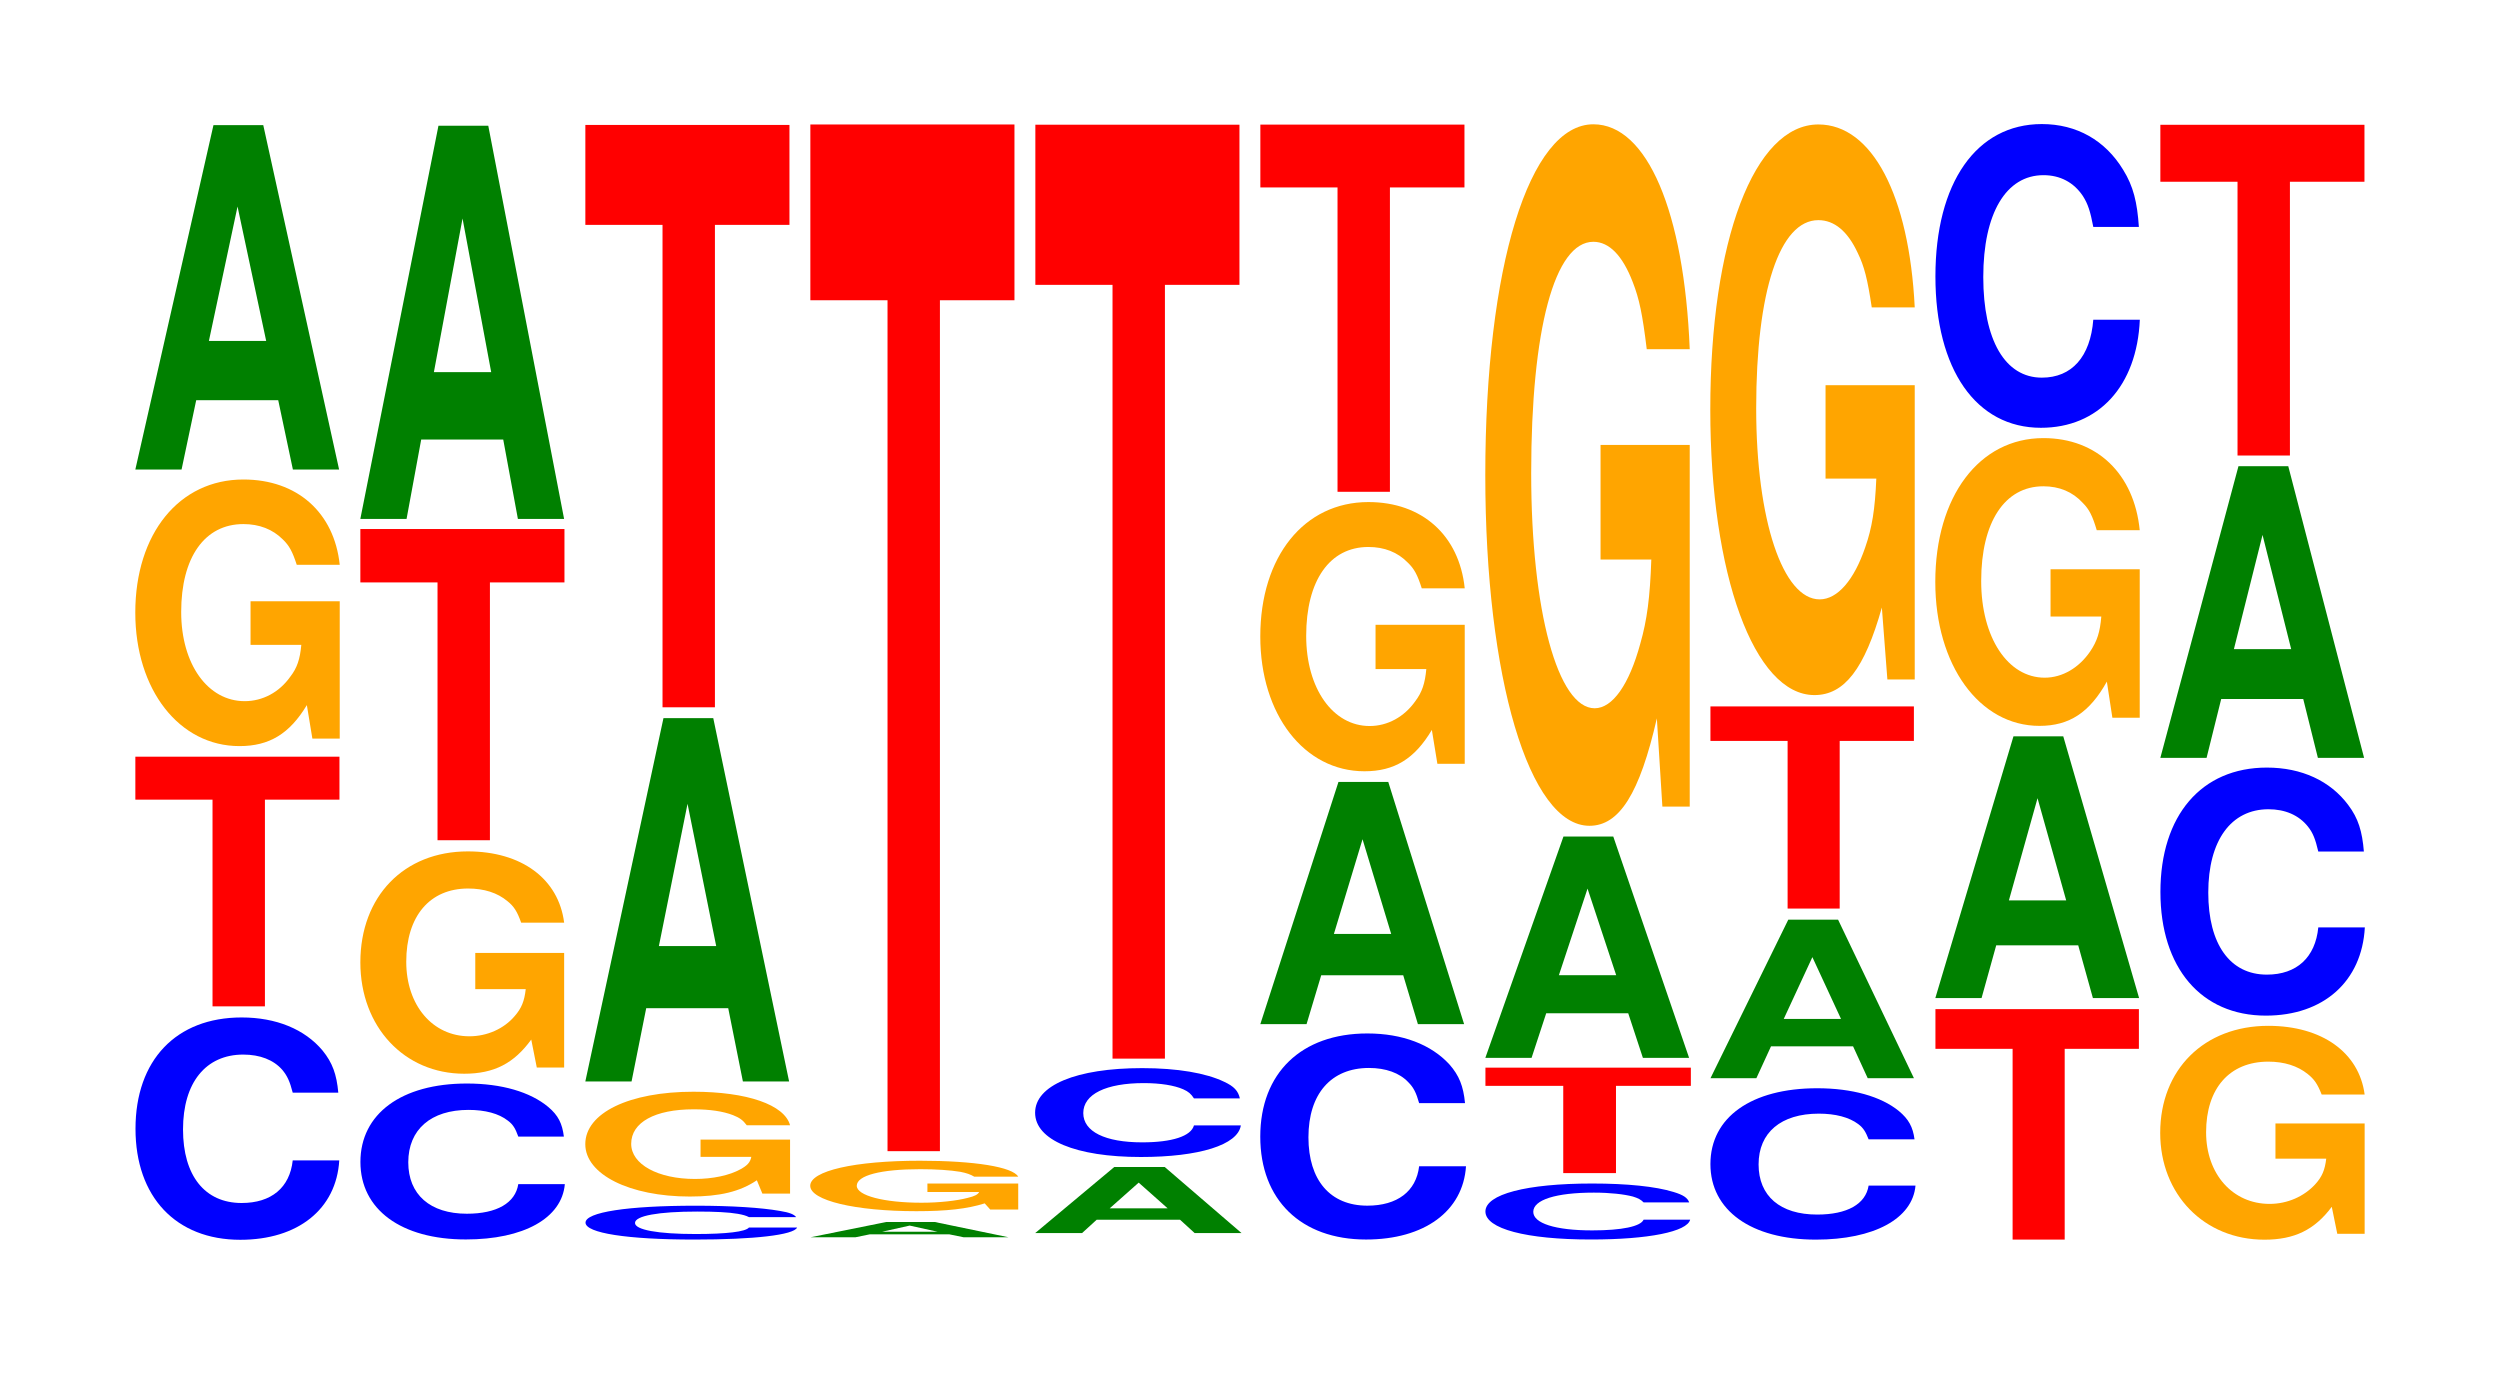
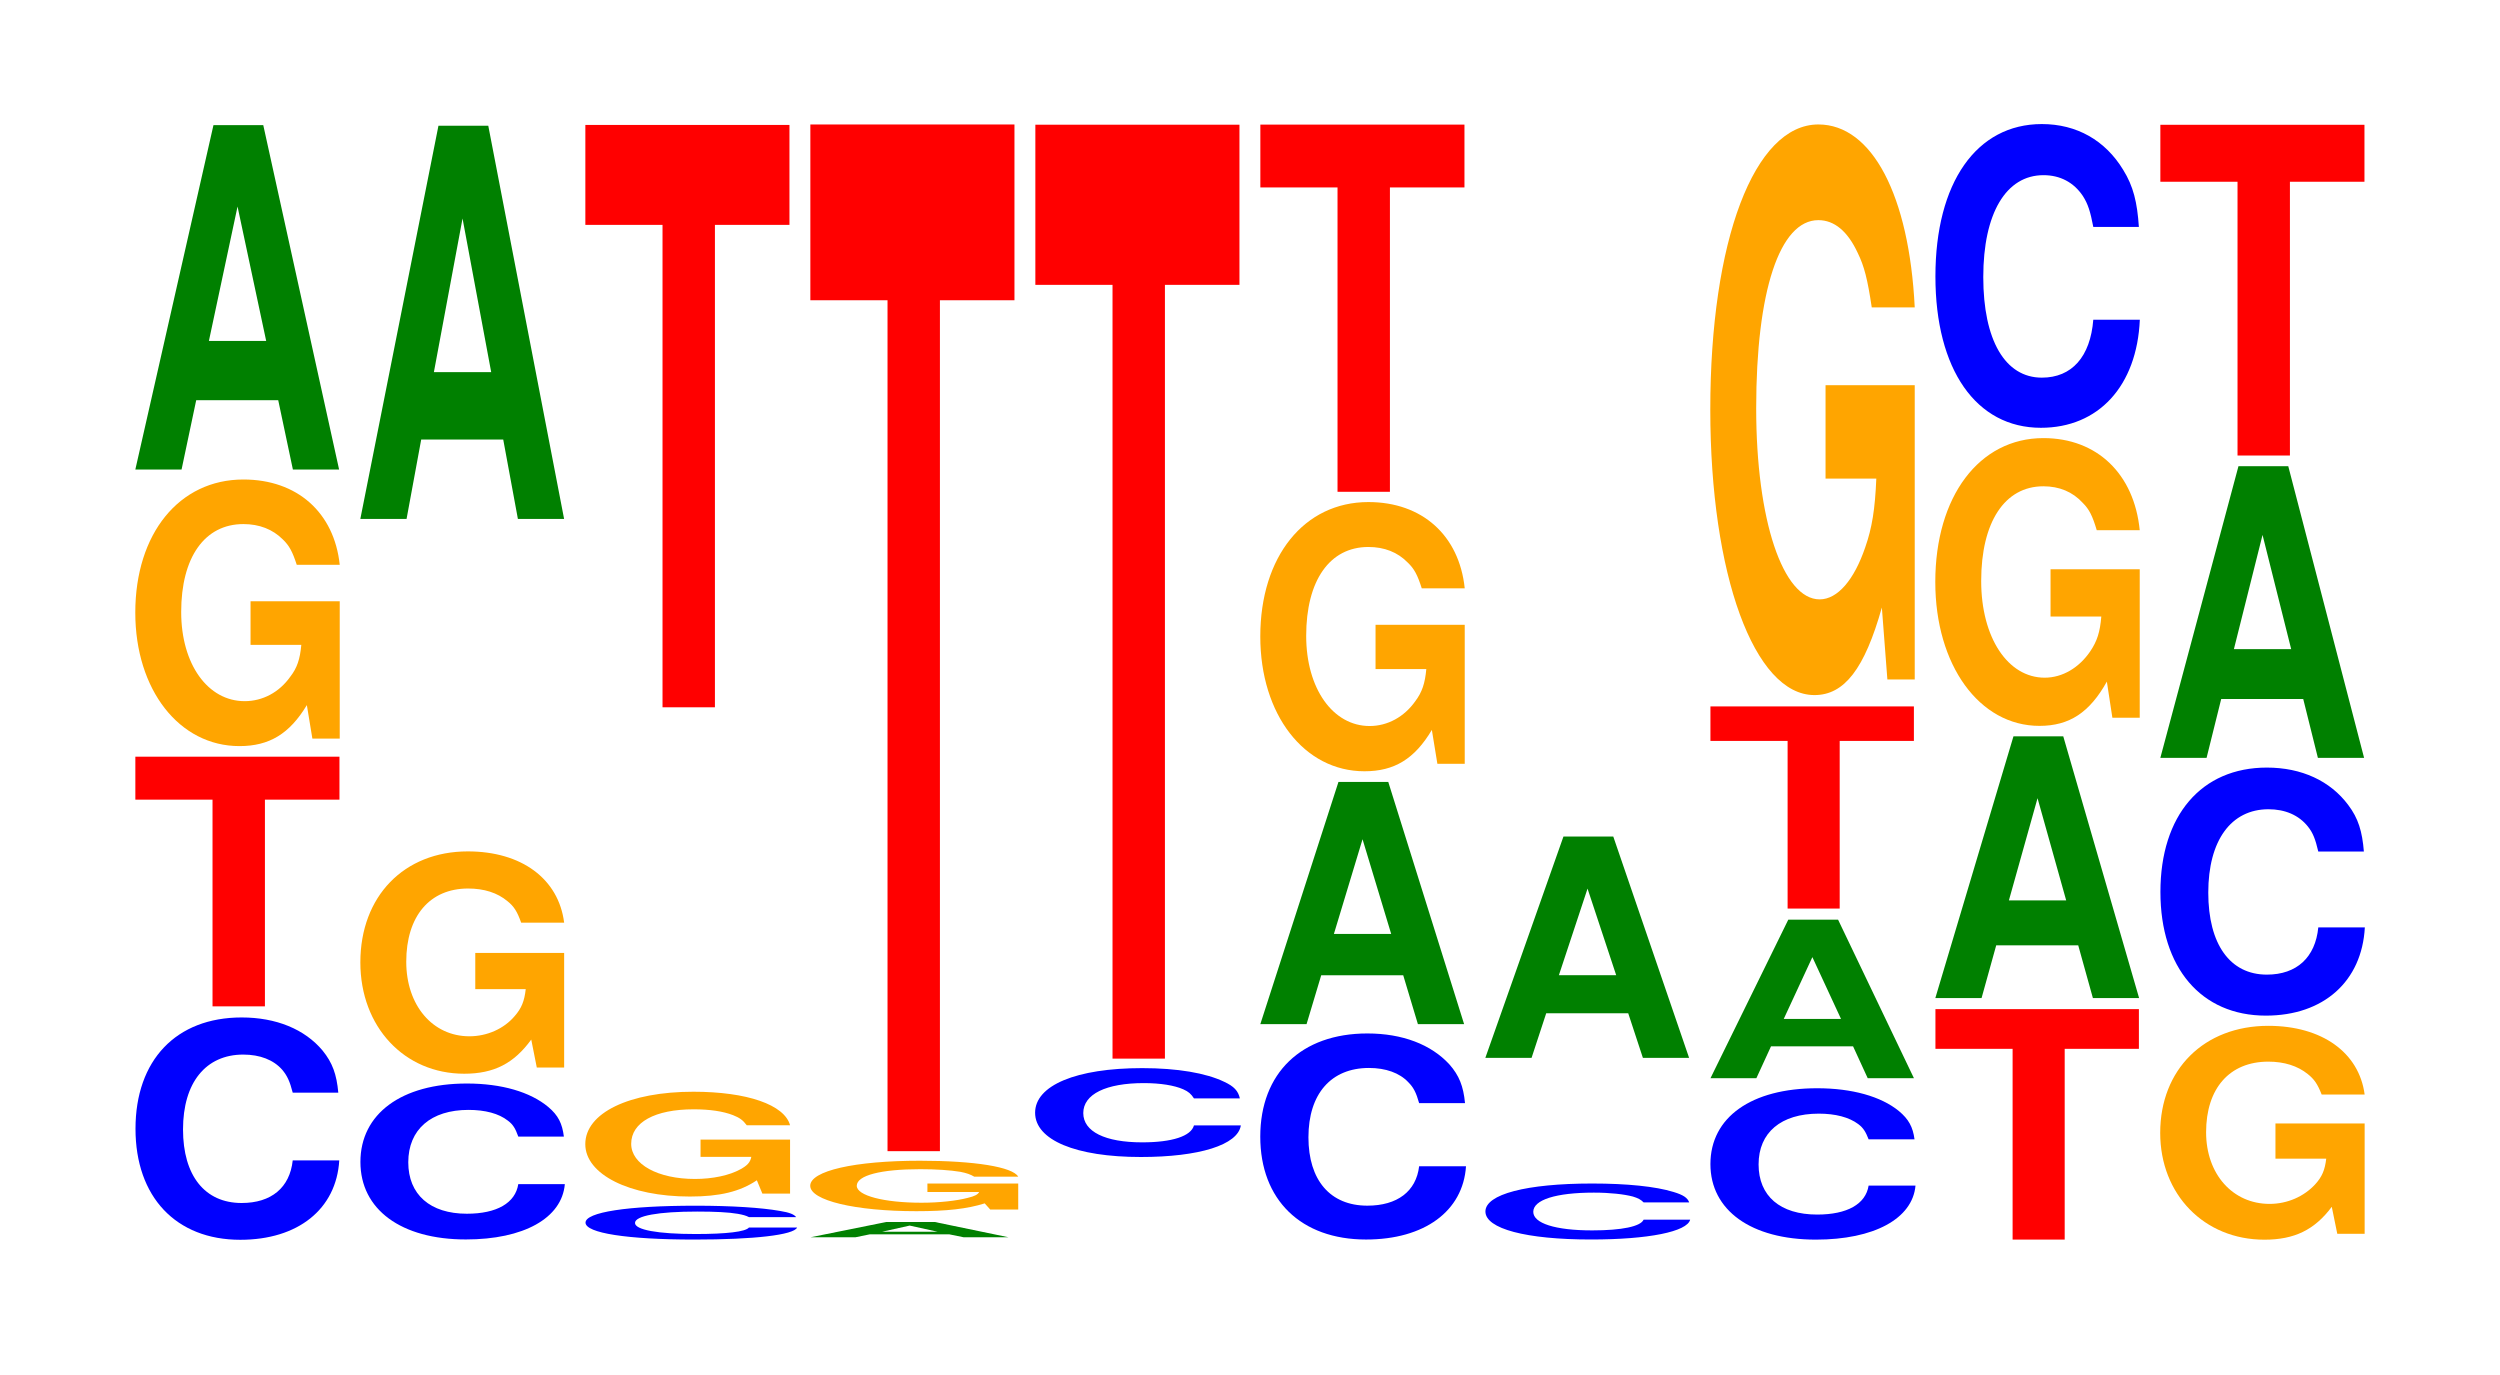
<svg xmlns="http://www.w3.org/2000/svg" xmlns:xlink="http://www.w3.org/1999/xlink" width="120pt" height="66pt" viewBox="0 0 120 66" version="1.1">
  <defs>
    <g>
      <symbol overflow="visible" id="glyph0-0">
        <path style="stroke:none;" d="M 10.406 -6.734 C 10.328 -7.609 10.125 -8.172 9.656 -8.75 C 8.797 -9.781 7.422 -10.344 5.766 -10.344 C 2.625 -10.344 0.672 -8.297 0.672 -5 C 0.672 -1.734 2.609 0.328 5.703 0.328 C 8.469 0.328 10.312 -1.141 10.453 -3.484 L 8.219 -3.484 C 8.078 -2.172 7.188 -1.438 5.766 -1.438 C 4 -1.438 2.953 -2.75 2.953 -4.969 C 2.953 -7.219 4.047 -8.562 5.844 -8.562 C 6.641 -8.562 7.297 -8.312 7.719 -7.828 C 7.953 -7.547 8.078 -7.281 8.219 -6.734 Z M 10.406 -6.734 " />
      </symbol>
      <symbol overflow="visible" id="glyph1-0">
        <path style="stroke:none;" d="M 6.453 -9.922 L 10.031 -9.922 L 10.031 -11.984 L 0.234 -11.984 L 0.234 -9.922 L 3.938 -9.922 L 3.938 0 L 6.453 0 Z M 6.453 -9.922 " />
      </symbol>
      <symbol overflow="visible" id="glyph2-0">
        <path style="stroke:none;" d="M 10.422 -6.562 L 6.141 -6.562 L 6.141 -4.469 L 8.578 -4.469 C 8.516 -3.781 8.375 -3.359 8.047 -2.938 C 7.516 -2.188 6.719 -1.766 5.859 -1.766 C 4.094 -1.766 2.812 -3.531 2.812 -6.047 C 2.812 -8.672 3.938 -10.266 5.797 -10.266 C 6.562 -10.266 7.203 -10.016 7.688 -9.531 C 8 -9.234 8.156 -8.938 8.359 -8.312 L 10.422 -8.312 C 10.156 -10.828 8.375 -12.406 5.797 -12.406 C 2.719 -12.406 0.609 -9.812 0.609 -6.016 C 0.609 -2.312 2.719 0.391 5.609 0.391 C 7.047 0.391 8.016 -0.203 8.844 -1.578 L 9.109 0.031 L 10.422 0.031 Z M 10.422 -6.562 " />
      </symbol>
      <symbol overflow="visible" id="glyph3-0">
        <path style="stroke:none;" d="M 7.234 -3.328 L 7.938 0 L 10.156 0 L 6.516 -16.531 L 4.125 -16.531 L 0.375 0 L 2.594 0 L 3.297 -3.328 Z M 6.656 -6.172 L 3.906 -6.172 L 5.281 -12.625 Z M 6.656 -6.172 " />
      </symbol>
      <symbol overflow="visible" id="glyph4-0">
        <path style="stroke:none;" d="M 10.438 -4.719 C 10.359 -5.344 10.172 -5.734 9.688 -6.141 C 8.828 -6.859 7.453 -7.266 5.781 -7.266 C 2.641 -7.266 0.672 -5.812 0.672 -3.5 C 0.672 -1.219 2.625 0.219 5.734 0.219 C 8.5 0.219 10.344 -0.797 10.484 -2.438 L 8.25 -2.438 C 8.109 -1.531 7.219 -1.016 5.781 -1.016 C 4.016 -1.016 2.969 -1.938 2.969 -3.484 C 2.969 -5.062 4.062 -6 5.859 -6 C 6.656 -6 7.312 -5.828 7.75 -5.484 C 8 -5.297 8.109 -5.109 8.25 -4.719 Z M 10.438 -4.719 " />
      </symbol>
      <symbol overflow="visible" id="glyph5-0">
        <path style="stroke:none;" d="M 10.391 -5.469 L 6.125 -5.469 L 6.125 -3.734 L 8.547 -3.734 C 8.484 -3.156 8.344 -2.812 8.016 -2.438 C 7.5 -1.828 6.688 -1.469 5.844 -1.469 C 4.078 -1.469 2.812 -2.953 2.812 -5.047 C 2.812 -7.234 3.938 -8.562 5.781 -8.562 C 6.547 -8.562 7.188 -8.359 7.672 -7.953 C 7.984 -7.703 8.141 -7.453 8.328 -6.922 L 10.391 -6.922 C 10.125 -9.031 8.344 -10.344 5.766 -10.344 C 2.703 -10.344 0.609 -8.188 0.609 -5.016 C 0.609 -1.922 2.719 0.328 5.594 0.328 C 7.031 0.328 7.984 -0.172 8.812 -1.312 L 9.078 0.031 L 10.391 0.031 Z M 10.391 -5.469 " />
      </symbol>
      <symbol overflow="visible" id="glyph6-0">
-         <path style="stroke:none;" d="M 6.453 -12.375 L 10.031 -12.375 L 10.031 -14.938 L 0.234 -14.938 L 0.234 -12.375 L 3.938 -12.375 L 3.938 0 L 6.453 0 Z M 6.453 -12.375 " />
-       </symbol>
+         </symbol>
      <symbol overflow="visible" id="glyph7-0">
        <path style="stroke:none;" d="M 7.234 -3.812 L 7.938 0 L 10.156 0 L 6.516 -18.875 L 4.125 -18.875 L 0.375 0 L 2.594 0 L 3.297 -3.812 Z M 6.656 -7.047 L 3.906 -7.047 L 5.281 -14.422 Z M 6.656 -7.047 " />
      </symbol>
      <symbol overflow="visible" id="glyph8-0">
        <path style="stroke:none;" d="M 10.812 -1.031 C 10.719 -1.156 10.516 -1.25 10.031 -1.328 C 9.141 -1.484 7.719 -1.578 5.984 -1.578 C 2.719 -1.578 0.703 -1.266 0.703 -0.766 C 0.703 -0.266 2.703 0.047 5.922 0.047 C 8.797 0.047 10.703 -0.172 10.859 -0.531 L 8.547 -0.531 C 8.391 -0.328 7.469 -0.219 5.984 -0.219 C 4.156 -0.219 3.078 -0.422 3.078 -0.75 C 3.078 -1.094 4.203 -1.297 6.062 -1.297 C 6.891 -1.297 7.578 -1.266 8.016 -1.188 C 8.266 -1.141 8.391 -1.109 8.547 -1.031 Z M 10.812 -1.031 " />
      </symbol>
      <symbol overflow="visible" id="glyph9-0">
        <path style="stroke:none;" d="M 10.438 -2.578 L 6.141 -2.578 L 6.141 -1.75 L 8.578 -1.75 C 8.531 -1.484 8.375 -1.328 8.062 -1.156 C 7.531 -0.859 6.719 -0.688 5.875 -0.688 C 4.094 -0.688 2.812 -1.391 2.812 -2.375 C 2.812 -3.406 3.953 -4.031 5.812 -4.031 C 6.578 -4.031 7.219 -3.938 7.703 -3.75 C 8.016 -3.625 8.172 -3.516 8.359 -3.266 L 10.438 -3.266 C 10.172 -4.25 8.375 -4.875 5.797 -4.875 C 2.719 -4.875 0.609 -3.859 0.609 -2.359 C 0.609 -0.906 2.734 0.156 5.625 0.156 C 7.062 0.156 8.031 -0.078 8.844 -0.625 L 9.109 0.016 L 10.438 0.016 Z M 10.438 -2.578 " />
      </symbol>
      <symbol overflow="visible" id="glyph10-0">
-         <path style="stroke:none;" d="M 7.234 -3.516 L 7.938 0 L 10.156 0 L 6.516 -17.438 L 4.125 -17.438 L 0.375 0 L 2.594 0 L 3.297 -3.516 Z M 6.656 -6.5 L 3.906 -6.5 L 5.281 -13.328 Z M 6.656 -6.5 " />
-       </symbol>
+         </symbol>
      <symbol overflow="visible" id="glyph11-0">
        <path style="stroke:none;" d="M 6.453 -23.156 L 10.031 -23.156 L 10.031 -27.953 L 0.234 -27.953 L 0.234 -23.156 L 3.938 -23.156 L 3.938 0 L 6.453 0 Z M 6.453 -23.156 " />
      </symbol>
      <symbol overflow="visible" id="glyph12-0">
        <path style="stroke:none;" d="M 7.031 -0.141 L 7.719 0 L 9.875 0 L 6.328 -0.734 L 4 -0.734 L 0.359 0 L 2.516 0 L 3.203 -0.141 Z M 6.469 -0.266 L 3.797 -0.266 L 5.125 -0.562 Z M 6.469 -0.266 " />
      </symbol>
      <symbol overflow="visible" id="glyph13-0">
        <path style="stroke:none;" d="M 10.609 -1.25 L 6.25 -1.25 L 6.25 -0.844 L 8.734 -0.844 C 8.672 -0.719 8.516 -0.641 8.188 -0.562 C 7.656 -0.422 6.828 -0.328 5.969 -0.328 C 4.156 -0.328 2.859 -0.672 2.859 -1.141 C 2.859 -1.641 4.016 -1.938 5.906 -1.938 C 6.688 -1.938 7.344 -1.891 7.828 -1.812 C 8.141 -1.75 8.312 -1.688 8.5 -1.578 L 10.609 -1.578 C 10.344 -2.047 8.516 -2.344 5.891 -2.344 C 2.766 -2.344 0.625 -1.859 0.625 -1.141 C 0.625 -0.438 2.781 0.078 5.719 0.078 C 7.172 0.078 8.156 -0.031 9 -0.297 L 9.266 0 L 10.609 0 Z M 10.609 -1.25 " />
      </symbol>
      <symbol overflow="visible" id="glyph14-0">
        <path style="stroke:none;" d="M 6.453 -40.844 L 10.031 -40.844 L 10.031 -49.281 L 0.234 -49.281 L 0.234 -40.844 L 3.938 -40.844 L 3.938 0 L 6.453 0 Z M 6.453 -40.844 " />
      </symbol>
      <symbol overflow="visible" id="glyph15-0">
-         <path style="stroke:none;" d="M 7.328 -0.641 L 8.031 0 L 10.281 0 L 6.594 -3.172 L 4.172 -3.172 L 0.375 0 L 2.625 0 L 3.328 -0.641 Z M 6.734 -1.188 L 3.953 -1.188 L 5.344 -2.422 Z M 6.734 -1.188 " />
-       </symbol>
+         </symbol>
      <symbol overflow="visible" id="glyph16-0">
        <path style="stroke:none;" d="M 10.5 -2.688 C 10.422 -3.047 10.219 -3.266 9.75 -3.484 C 8.875 -3.906 7.5 -4.141 5.812 -4.141 C 2.641 -4.141 0.672 -3.312 0.672 -2 C 0.672 -0.688 2.625 0.125 5.75 0.125 C 8.547 0.125 10.406 -0.453 10.547 -1.391 L 8.297 -1.391 C 8.156 -0.875 7.25 -0.578 5.812 -0.578 C 4.031 -0.578 2.984 -1.094 2.984 -1.984 C 2.984 -2.891 4.078 -3.422 5.891 -3.422 C 6.688 -3.422 7.359 -3.312 7.781 -3.125 C 8.031 -3.016 8.156 -2.906 8.297 -2.688 Z M 10.5 -2.688 " />
      </symbol>
      <symbol overflow="visible" id="glyph17-0">
        <path style="stroke:none;" d="M 6.453 -37.141 L 10.031 -37.141 L 10.031 -44.828 L 0.234 -44.828 L 0.234 -37.141 L 3.938 -37.141 L 3.938 0 L 6.453 0 Z M 6.453 -37.141 " />
      </symbol>
      <symbol overflow="visible" id="glyph18-0">
        <path style="stroke:none;" d="M 10.5 -6.25 C 10.422 -7.062 10.219 -7.578 9.75 -8.109 C 8.875 -9.062 7.5 -9.594 5.812 -9.594 C 2.641 -9.594 0.672 -7.688 0.672 -4.641 C 0.672 -1.609 2.625 0.297 5.75 0.297 C 8.547 0.297 10.406 -1.062 10.547 -3.219 L 8.297 -3.219 C 8.156 -2.016 7.25 -1.328 5.812 -1.328 C 4.031 -1.328 2.984 -2.547 2.984 -4.609 C 2.984 -6.703 4.078 -7.938 5.891 -7.938 C 6.688 -7.938 7.359 -7.703 7.781 -7.25 C 8.031 -7 8.156 -6.75 8.297 -6.25 Z M 10.5 -6.25 " />
      </symbol>
      <symbol overflow="visible" id="glyph19-0">
        <path style="stroke:none;" d="M 7.234 -2.344 L 7.938 0 L 10.156 0 L 6.516 -11.625 L 4.125 -11.625 L 0.375 0 L 2.594 0 L 3.297 -2.344 Z M 6.656 -4.328 L 3.906 -4.328 L 5.281 -8.875 Z M 6.656 -4.328 " />
      </symbol>
      <symbol overflow="visible" id="glyph20-0">
        <path style="stroke:none;" d="M 10.422 -6.641 L 6.141 -6.641 L 6.141 -4.516 L 8.578 -4.516 C 8.516 -3.828 8.375 -3.406 8.047 -2.969 C 7.516 -2.219 6.719 -1.781 5.859 -1.781 C 4.094 -1.781 2.812 -3.578 2.812 -6.109 C 2.812 -8.766 3.938 -10.375 5.797 -10.375 C 6.562 -10.375 7.203 -10.125 7.688 -9.625 C 8 -9.328 8.156 -9.031 8.359 -8.391 L 10.422 -8.391 C 10.156 -10.938 8.375 -12.531 5.797 -12.531 C 2.719 -12.531 0.609 -9.922 0.609 -6.078 C 0.609 -2.328 2.719 0.391 5.609 0.391 C 7.047 0.391 8.016 -0.203 8.844 -1.594 L 9.109 0.031 L 10.422 0.031 Z M 10.422 -6.641 " />
      </symbol>
      <symbol overflow="visible" id="glyph21-0">
        <path style="stroke:none;" d="M 6.453 -14.609 L 10.031 -14.609 L 10.031 -17.625 L 0.234 -17.625 L 0.234 -14.609 L 3.938 -14.609 L 3.938 0 L 6.453 0 Z M 6.453 -14.609 " />
      </symbol>
      <symbol overflow="visible" id="glyph22-0">
        <path style="stroke:none;" d="M 10.453 -1.703 C 10.375 -1.922 10.172 -2.062 9.703 -2.203 C 8.844 -2.469 7.469 -2.609 5.797 -2.609 C 2.641 -2.609 0.672 -2.094 0.672 -1.266 C 0.672 -0.438 2.625 0.078 5.734 0.078 C 8.5 0.078 10.359 -0.297 10.5 -0.875 L 8.266 -0.875 C 8.125 -0.547 7.219 -0.359 5.797 -0.359 C 4.016 -0.359 2.969 -0.703 2.969 -1.25 C 2.969 -1.828 4.062 -2.172 5.875 -2.172 C 6.672 -2.172 7.328 -2.094 7.75 -1.984 C 8 -1.906 8.125 -1.844 8.266 -1.703 Z M 10.453 -1.703 " />
      </symbol>
      <symbol overflow="visible" id="glyph23-0">
-         <path style="stroke:none;" d="M 6.5 -4.188 L 10.094 -4.188 L 10.094 -5.062 L 0.234 -5.062 L 0.234 -4.188 L 3.969 -4.188 L 3.969 0 L 6.5 0 Z M 6.5 -4.188 " />
-       </symbol>
+         </symbol>
      <symbol overflow="visible" id="glyph24-0">
        <path style="stroke:none;" d="M 7.234 -2.141 L 7.938 0 L 10.156 0 L 6.516 -10.625 L 4.125 -10.625 L 0.375 0 L 2.594 0 L 3.297 -2.141 Z M 6.656 -3.969 L 3.906 -3.969 L 5.281 -8.125 Z M 6.656 -3.969 " />
      </symbol>
      <symbol overflow="visible" id="glyph25-0">
-         <path style="stroke:none;" d="M 10.422 -17.266 L 6.141 -17.266 L 6.141 -11.766 L 8.578 -11.766 C 8.516 -9.953 8.375 -8.859 8.047 -7.719 C 7.516 -5.766 6.719 -4.625 5.859 -4.625 C 4.094 -4.625 2.812 -9.297 2.812 -15.906 C 2.812 -22.828 3.938 -27.016 5.797 -27.016 C 6.562 -27.016 7.203 -26.344 7.688 -25.078 C 8 -24.281 8.156 -23.531 8.359 -21.859 L 10.422 -21.859 C 10.156 -28.469 8.375 -32.656 5.797 -32.656 C 2.719 -32.656 0.609 -25.828 0.609 -15.812 C 0.609 -6.078 2.719 1.016 5.609 1.016 C 7.047 1.016 8.016 -0.531 8.844 -4.141 L 9.109 0.094 L 10.422 0.094 Z M 10.422 -17.266 " />
-       </symbol>
+         </symbol>
      <symbol overflow="visible" id="glyph26-0">
        <path style="stroke:none;" d="M 10.469 -4.594 C 10.391 -5.188 10.188 -5.562 9.719 -5.953 C 8.859 -6.656 7.469 -7.047 5.797 -7.047 C 2.641 -7.047 0.672 -5.656 0.672 -3.406 C 0.672 -1.188 2.625 0.219 5.734 0.219 C 8.516 0.219 10.375 -0.781 10.516 -2.375 L 8.266 -2.375 C 8.125 -1.484 7.234 -0.984 5.797 -0.984 C 4.016 -0.984 2.984 -1.875 2.984 -3.391 C 2.984 -4.922 4.062 -5.828 5.875 -5.828 C 6.672 -5.828 7.328 -5.656 7.766 -5.328 C 8.016 -5.141 8.125 -4.953 8.266 -4.594 Z M 10.469 -4.594 " />
      </symbol>
      <symbol overflow="visible" id="glyph27-0">
        <path style="stroke:none;" d="M 7.219 -1.531 L 7.922 0 L 10.141 0 L 6.5 -7.609 L 4.109 -7.609 L 0.375 0 L 2.578 0 L 3.281 -1.531 Z M 6.641 -2.844 L 3.891 -2.844 L 5.266 -5.812 Z M 6.641 -2.844 " />
      </symbol>
      <symbol overflow="visible" id="glyph28-0">
        <path style="stroke:none;" d="M 6.438 -8.047 L 10 -8.047 L 10 -9.703 L 0.234 -9.703 L 0.234 -8.047 L 3.938 -8.047 L 3.938 0 L 6.438 0 Z M 6.438 -8.047 " />
      </symbol>
      <symbol overflow="visible" id="glyph29-0">
        <path style="stroke:none;" d="M 10.422 -14.047 L 6.141 -14.047 L 6.141 -9.562 L 8.578 -9.562 C 8.516 -8.094 8.375 -7.203 8.047 -6.266 C 7.516 -4.703 6.719 -3.766 5.859 -3.766 C 4.094 -3.766 2.812 -7.562 2.812 -12.938 C 2.812 -18.562 3.938 -21.969 5.797 -21.969 C 6.562 -21.969 7.203 -21.438 7.688 -20.391 C 8 -19.75 8.156 -19.141 8.359 -17.781 L 10.422 -17.781 C 10.156 -23.156 8.375 -26.562 5.797 -26.562 C 2.719 -26.562 0.609 -21 0.609 -12.875 C 0.609 -4.953 2.719 0.828 5.609 0.828 C 7.047 0.828 8.016 -0.438 8.844 -3.375 L 9.109 0.078 L 10.422 0.078 Z M 10.422 -14.047 " />
      </symbol>
      <symbol overflow="visible" id="glyph30-0">
        <path style="stroke:none;" d="M 6.438 -9.156 L 10 -9.156 L 10 -11.062 L 0.234 -11.062 L 0.234 -9.156 L 3.938 -9.156 L 3.938 0 L 6.438 0 Z M 6.438 -9.156 " />
      </symbol>
      <symbol overflow="visible" id="glyph31-0">
        <path style="stroke:none;" d="M 7.234 -2.531 L 7.938 0 L 10.156 0 L 6.516 -12.562 L 4.125 -12.562 L 0.375 0 L 2.594 0 L 3.297 -2.531 Z M 6.656 -4.688 L 3.906 -4.688 L 5.281 -9.594 Z M 6.656 -4.688 " />
      </symbol>
      <symbol overflow="visible" id="glyph32-0">
        <path style="stroke:none;" d="M 10.422 -7.094 L 6.141 -7.094 L 6.141 -4.828 L 8.578 -4.828 C 8.516 -4.078 8.375 -3.641 8.047 -3.156 C 7.516 -2.375 6.719 -1.891 5.859 -1.891 C 4.094 -1.891 2.812 -3.812 2.812 -6.531 C 2.812 -9.359 3.938 -11.078 5.797 -11.078 C 6.562 -11.078 7.203 -10.812 7.688 -10.281 C 8 -9.969 8.156 -9.656 8.359 -8.969 L 10.422 -8.969 C 10.156 -11.672 8.375 -13.391 5.797 -13.391 C 2.719 -13.391 0.609 -10.594 0.609 -6.484 C 0.609 -2.5 2.719 0.422 5.609 0.422 C 7.047 0.422 8.016 -0.219 8.844 -1.703 L 9.109 0.031 L 10.422 0.031 Z M 10.422 -7.094 " />
      </symbol>
      <symbol overflow="visible" id="glyph33-0">
        <path style="stroke:none;" d="M 10.438 -9.203 C 10.359 -10.391 10.172 -11.156 9.688 -11.938 C 8.828 -13.359 7.453 -14.141 5.781 -14.141 C 2.641 -14.141 0.672 -11.328 0.672 -6.828 C 0.672 -2.359 2.625 0.438 5.734 0.438 C 8.5 0.438 10.344 -1.562 10.484 -4.75 L 8.25 -4.75 C 8.109 -2.969 7.219 -1.969 5.781 -1.969 C 4.016 -1.969 2.969 -3.766 2.969 -6.797 C 2.969 -9.859 4.062 -11.688 5.859 -11.688 C 6.656 -11.688 7.312 -11.344 7.75 -10.688 C 8 -10.297 8.109 -9.938 8.25 -9.203 Z M 10.438 -9.203 " />
      </symbol>
      <symbol overflow="visible" id="glyph34-0">
        <path style="stroke:none;" d="M 10.422 -5.266 L 6.141 -5.266 L 6.141 -3.578 L 8.578 -3.578 C 8.516 -3.031 8.375 -2.703 8.047 -2.344 C 7.516 -1.766 6.719 -1.406 5.859 -1.406 C 4.094 -1.406 2.812 -2.828 2.812 -4.844 C 2.812 -6.953 3.938 -8.234 5.797 -8.234 C 6.562 -8.234 7.203 -8.031 7.688 -7.641 C 8 -7.391 8.156 -7.172 8.359 -6.656 L 10.422 -6.656 C 10.156 -8.672 8.375 -9.953 5.797 -9.953 C 2.719 -9.953 0.609 -7.859 0.609 -4.812 C 0.609 -1.859 2.719 0.312 5.609 0.312 C 7.047 0.312 8.016 -0.156 8.844 -1.266 L 9.109 0.031 L 10.422 0.031 Z M 10.422 -5.266 " />
      </symbol>
      <symbol overflow="visible" id="glyph35-0">
        <path style="stroke:none;" d="M 10.438 -7.516 C 10.359 -8.484 10.172 -9.109 9.688 -9.75 C 8.828 -10.906 7.453 -11.547 5.781 -11.547 C 2.641 -11.547 0.672 -9.25 0.672 -5.578 C 0.672 -1.938 2.625 0.359 5.734 0.359 C 8.5 0.359 10.344 -1.281 10.484 -3.875 L 8.25 -3.875 C 8.109 -2.438 7.219 -1.609 5.781 -1.609 C 4.016 -1.609 2.969 -3.062 2.969 -5.547 C 2.969 -8.047 4.062 -9.547 5.859 -9.547 C 6.656 -9.547 7.312 -9.266 7.75 -8.719 C 8 -8.406 8.109 -8.109 8.25 -7.516 Z M 10.438 -7.516 " />
      </symbol>
      <symbol overflow="visible" id="glyph36-0">
        <path style="stroke:none;" d="M 7.234 -2.828 L 7.938 0 L 10.156 0 L 6.516 -14 L 4.125 -14 L 0.375 0 L 2.594 0 L 3.297 -2.828 Z M 6.656 -5.219 L 3.906 -5.219 L 5.281 -10.703 Z M 6.656 -5.219 " />
      </symbol>
      <symbol overflow="visible" id="glyph37-0">
        <path style="stroke:none;" d="M 6.453 -13.141 L 10.031 -13.141 L 10.031 -15.875 L 0.234 -15.875 L 0.234 -13.141 L 3.938 -13.141 L 3.938 0 L 6.453 0 Z M 6.453 -13.141 " />
      </symbol>
    </g>
  </defs>
  <g id="surface1">
    <g style="fill:rgb(0%,0%,100%);fill-opacity:1;">
      <use xlink:href="#glyph0-0" x="5.832" y="59.182" />
    </g>
    <g style="fill:rgb(100%,0%,0%);fill-opacity:1;">
      <use xlink:href="#glyph1-0" x="6.263" y="48.305" />
    </g>
    <g style="fill:rgb(100%,64.647%,0%);fill-opacity:1;">
      <use xlink:href="#glyph2-0" x="5.885" y="35.422" />
    </g>
    <g style="fill:rgb(0%,50.194%,0%);fill-opacity:1;">
      <use xlink:href="#glyph3-0" x="6.121" y="22.538" />
    </g>
    <g style="fill:rgb(0%,0%,100%);fill-opacity:1;">
      <use xlink:href="#glyph4-0" x="16.628" y="59.275" />
    </g>
    <g style="fill:rgb(100%,64.647%,0%);fill-opacity:1;">
      <use xlink:href="#glyph5-0" x="16.688" y="51.211" />
    </g>
    <g style="fill:rgb(100%,0%,0%);fill-opacity:1;">
      <use xlink:href="#glyph6-0" x="17.063" y="40.331" />
    </g>
    <g style="fill:rgb(0%,50.194%,0%);fill-opacity:1;">
      <use xlink:href="#glyph7-0" x="16.921" y="24.909" />
    </g>
    <g style="fill:rgb(0%,0%,100%);fill-opacity:1;">
      <use xlink:href="#glyph8-0" x="27.402" y="59.452" />
    </g>
    <g style="fill:rgb(100%,64.647%,0%);fill-opacity:1;">
      <use xlink:href="#glyph9-0" x="27.485" y="57.278" />
    </g>
    <g style="fill:rgb(0%,50.194%,0%);fill-opacity:1;">
      <use xlink:href="#glyph10-0" x="27.721" y="51.91" />
    </g>
    <g style="fill:rgb(100%,0%,0%);fill-opacity:1;">
      <use xlink:href="#glyph11-0" x="27.863" y="33.95" />
    </g>
    <g style="fill:rgb(0%,50.194%,0%);fill-opacity:1;">
      <use xlink:href="#glyph12-0" x="38.54" y="59.39" />
    </g>
    <g style="fill:rgb(100%,64.647%,0%);fill-opacity:1;">
      <use xlink:href="#glyph13-0" x="38.266" y="58.059" />
    </g>
    <g style="fill:rgb(100%,0%,0%);fill-opacity:1;">
      <use xlink:href="#glyph14-0" x="38.663" y="55.256" />
    </g>
    <g style="fill:rgb(0%,50.194%,0%);fill-opacity:1;">
      <use xlink:href="#glyph15-0" x="49.313" y="59.188" />
    </g>
    <g style="fill:rgb(0%,0%,100%);fill-opacity:1;">
      <use xlink:href="#glyph16-0" x="49.013" y="55.411" />
    </g>
    <g style="fill:rgb(100%,0%,0%);fill-opacity:1;">
      <use xlink:href="#glyph17-0" x="49.463" y="50.814" />
    </g>
    <g style="fill:rgb(0%,0%,100%);fill-opacity:1;">
      <use xlink:href="#glyph18-0" x="59.821" y="59.2" />
    </g>
    <g style="fill:rgb(0%,50.194%,0%);fill-opacity:1;">
      <use xlink:href="#glyph19-0" x="60.121" y="49.158" />
    </g>
    <g style="fill:rgb(100%,64.647%,0%);fill-opacity:1;">
      <use xlink:href="#glyph20-0" x="59.885" y="36.63" />
    </g>
    <g style="fill:rgb(100%,0%,0%);fill-opacity:1;">
      <use xlink:href="#glyph21-0" x="60.263" y="23.606" />
    </g>
    <g style="fill:rgb(0%,0%,100%);fill-opacity:1;">
      <use xlink:href="#glyph22-0" x="70.628" y="59.418" />
    </g>
    <g style="fill:rgb(100%,0%,0%);fill-opacity:1;">
      <use xlink:href="#glyph23-0" x="71.067" y="56.309" />
    </g>
    <g style="fill:rgb(0%,50.194%,0%);fill-opacity:1;">
      <use xlink:href="#glyph24-0" x="70.921" y="50.778" />
    </g>
    <g style="fill:rgb(100%,64.647%,0%);fill-opacity:1;">
      <use xlink:href="#glyph25-0" x="70.685" y="38.622" />
    </g>
    <g style="fill:rgb(0%,0%,100%);fill-opacity:1;">
      <use xlink:href="#glyph26-0" x="81.428" y="59.283" />
    </g>
    <g style="fill:rgb(0%,50.194%,0%);fill-opacity:1;">
      <use xlink:href="#glyph27-0" x="81.728" y="51.754" />
    </g>
    <g style="fill:rgb(100%,0%,0%);fill-opacity:1;">
      <use xlink:href="#glyph28-0" x="81.867" y="43.611" />
    </g>
    <g style="fill:rgb(100%,64.647%,0%);fill-opacity:1;">
      <use xlink:href="#glyph29-0" x="81.485" y="32.536" />
    </g>
    <g style="fill:rgb(100%,0%,0%);fill-opacity:1;">
      <use xlink:href="#glyph30-0" x="92.667" y="59.5" />
    </g>
    <g style="fill:rgb(0%,50.194%,0%);fill-opacity:1;">
      <use xlink:href="#glyph31-0" x="92.521" y="47.907" />
    </g>
    <g style="fill:rgb(100%,64.647%,0%);fill-opacity:1;">
      <use xlink:href="#glyph32-0" x="92.285" y="34.42" />
    </g>
    <g style="fill:rgb(0%,0%,100%);fill-opacity:1;">
      <use xlink:href="#glyph33-0" x="92.228" y="20.096" />
    </g>
    <g style="fill:rgb(100%,64.647%,0%);fill-opacity:1;">
      <use xlink:href="#glyph34-0" x="103.081" y="59.193" />
    </g>
    <g style="fill:rgb(0%,0%,100%);fill-opacity:1;">
      <use xlink:href="#glyph35-0" x="103.028" y="48.391" />
    </g>
    <g style="fill:rgb(0%,50.194%,0%);fill-opacity:1;">
      <use xlink:href="#glyph36-0" x="103.321" y="36.379" />
    </g>
    <g style="fill:rgb(100%,0%,0%);fill-opacity:1;">
      <use xlink:href="#glyph37-0" x="103.463" y="21.865" />
    </g>
  </g>
</svg>